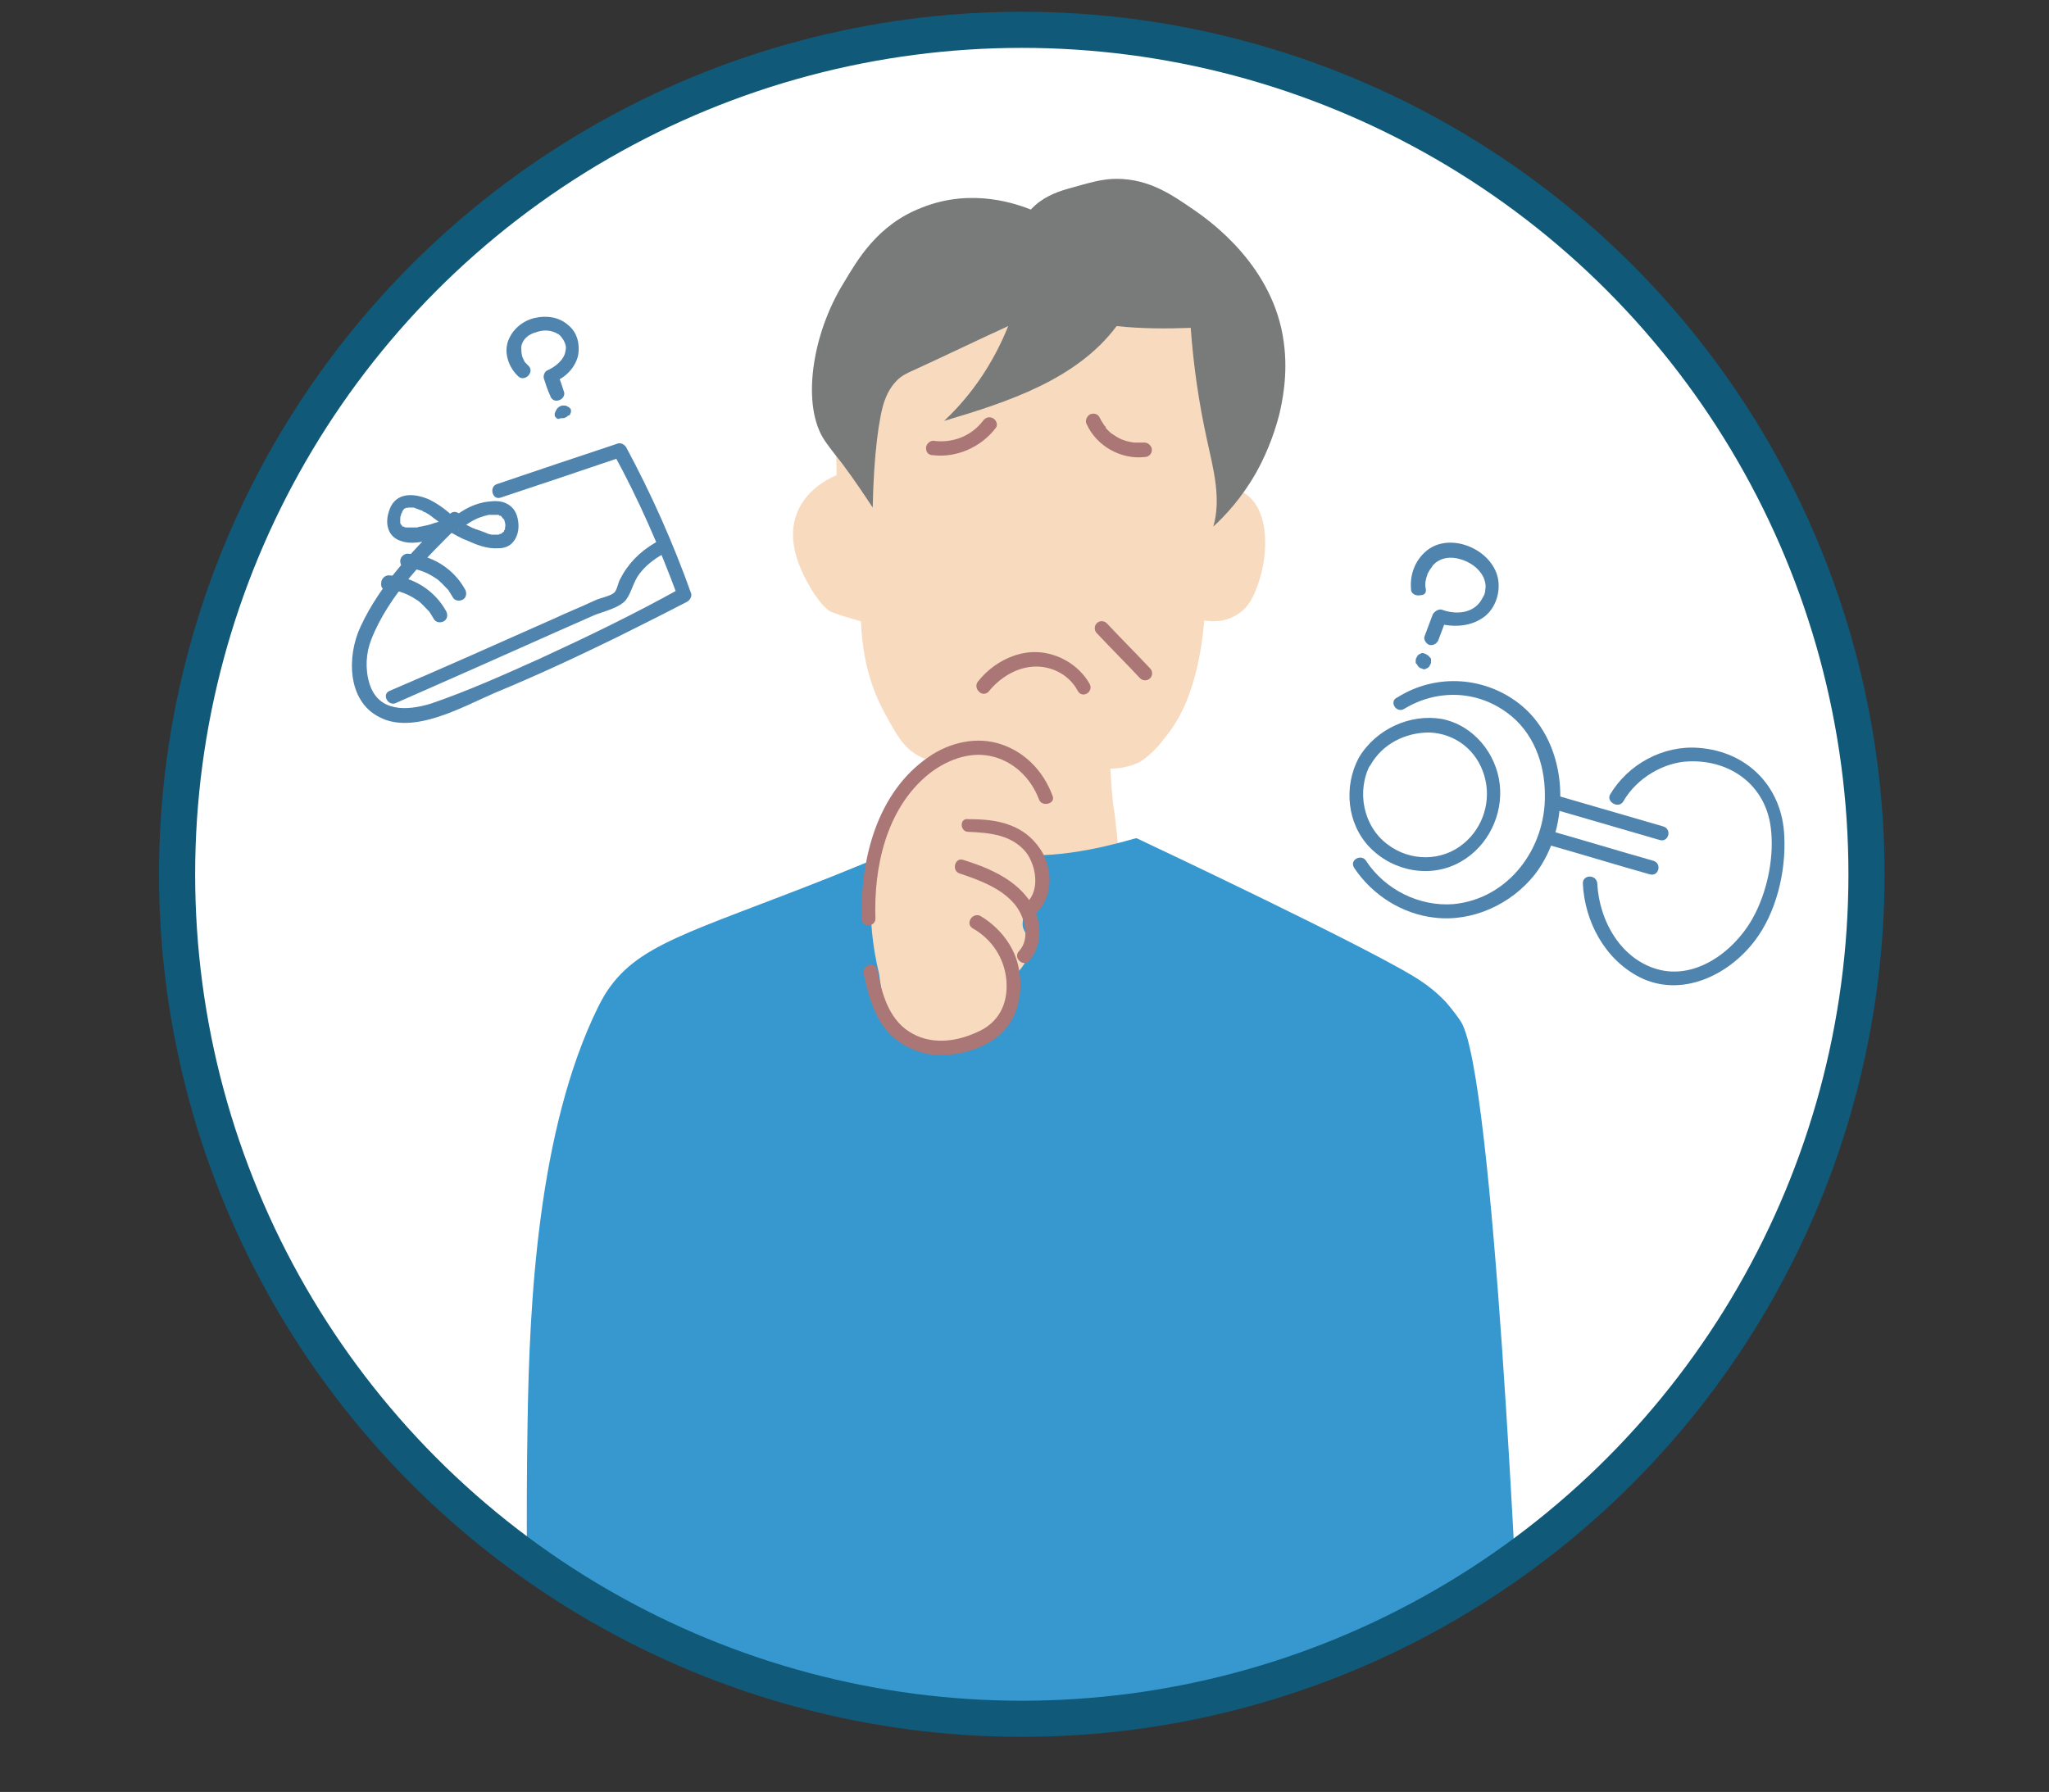
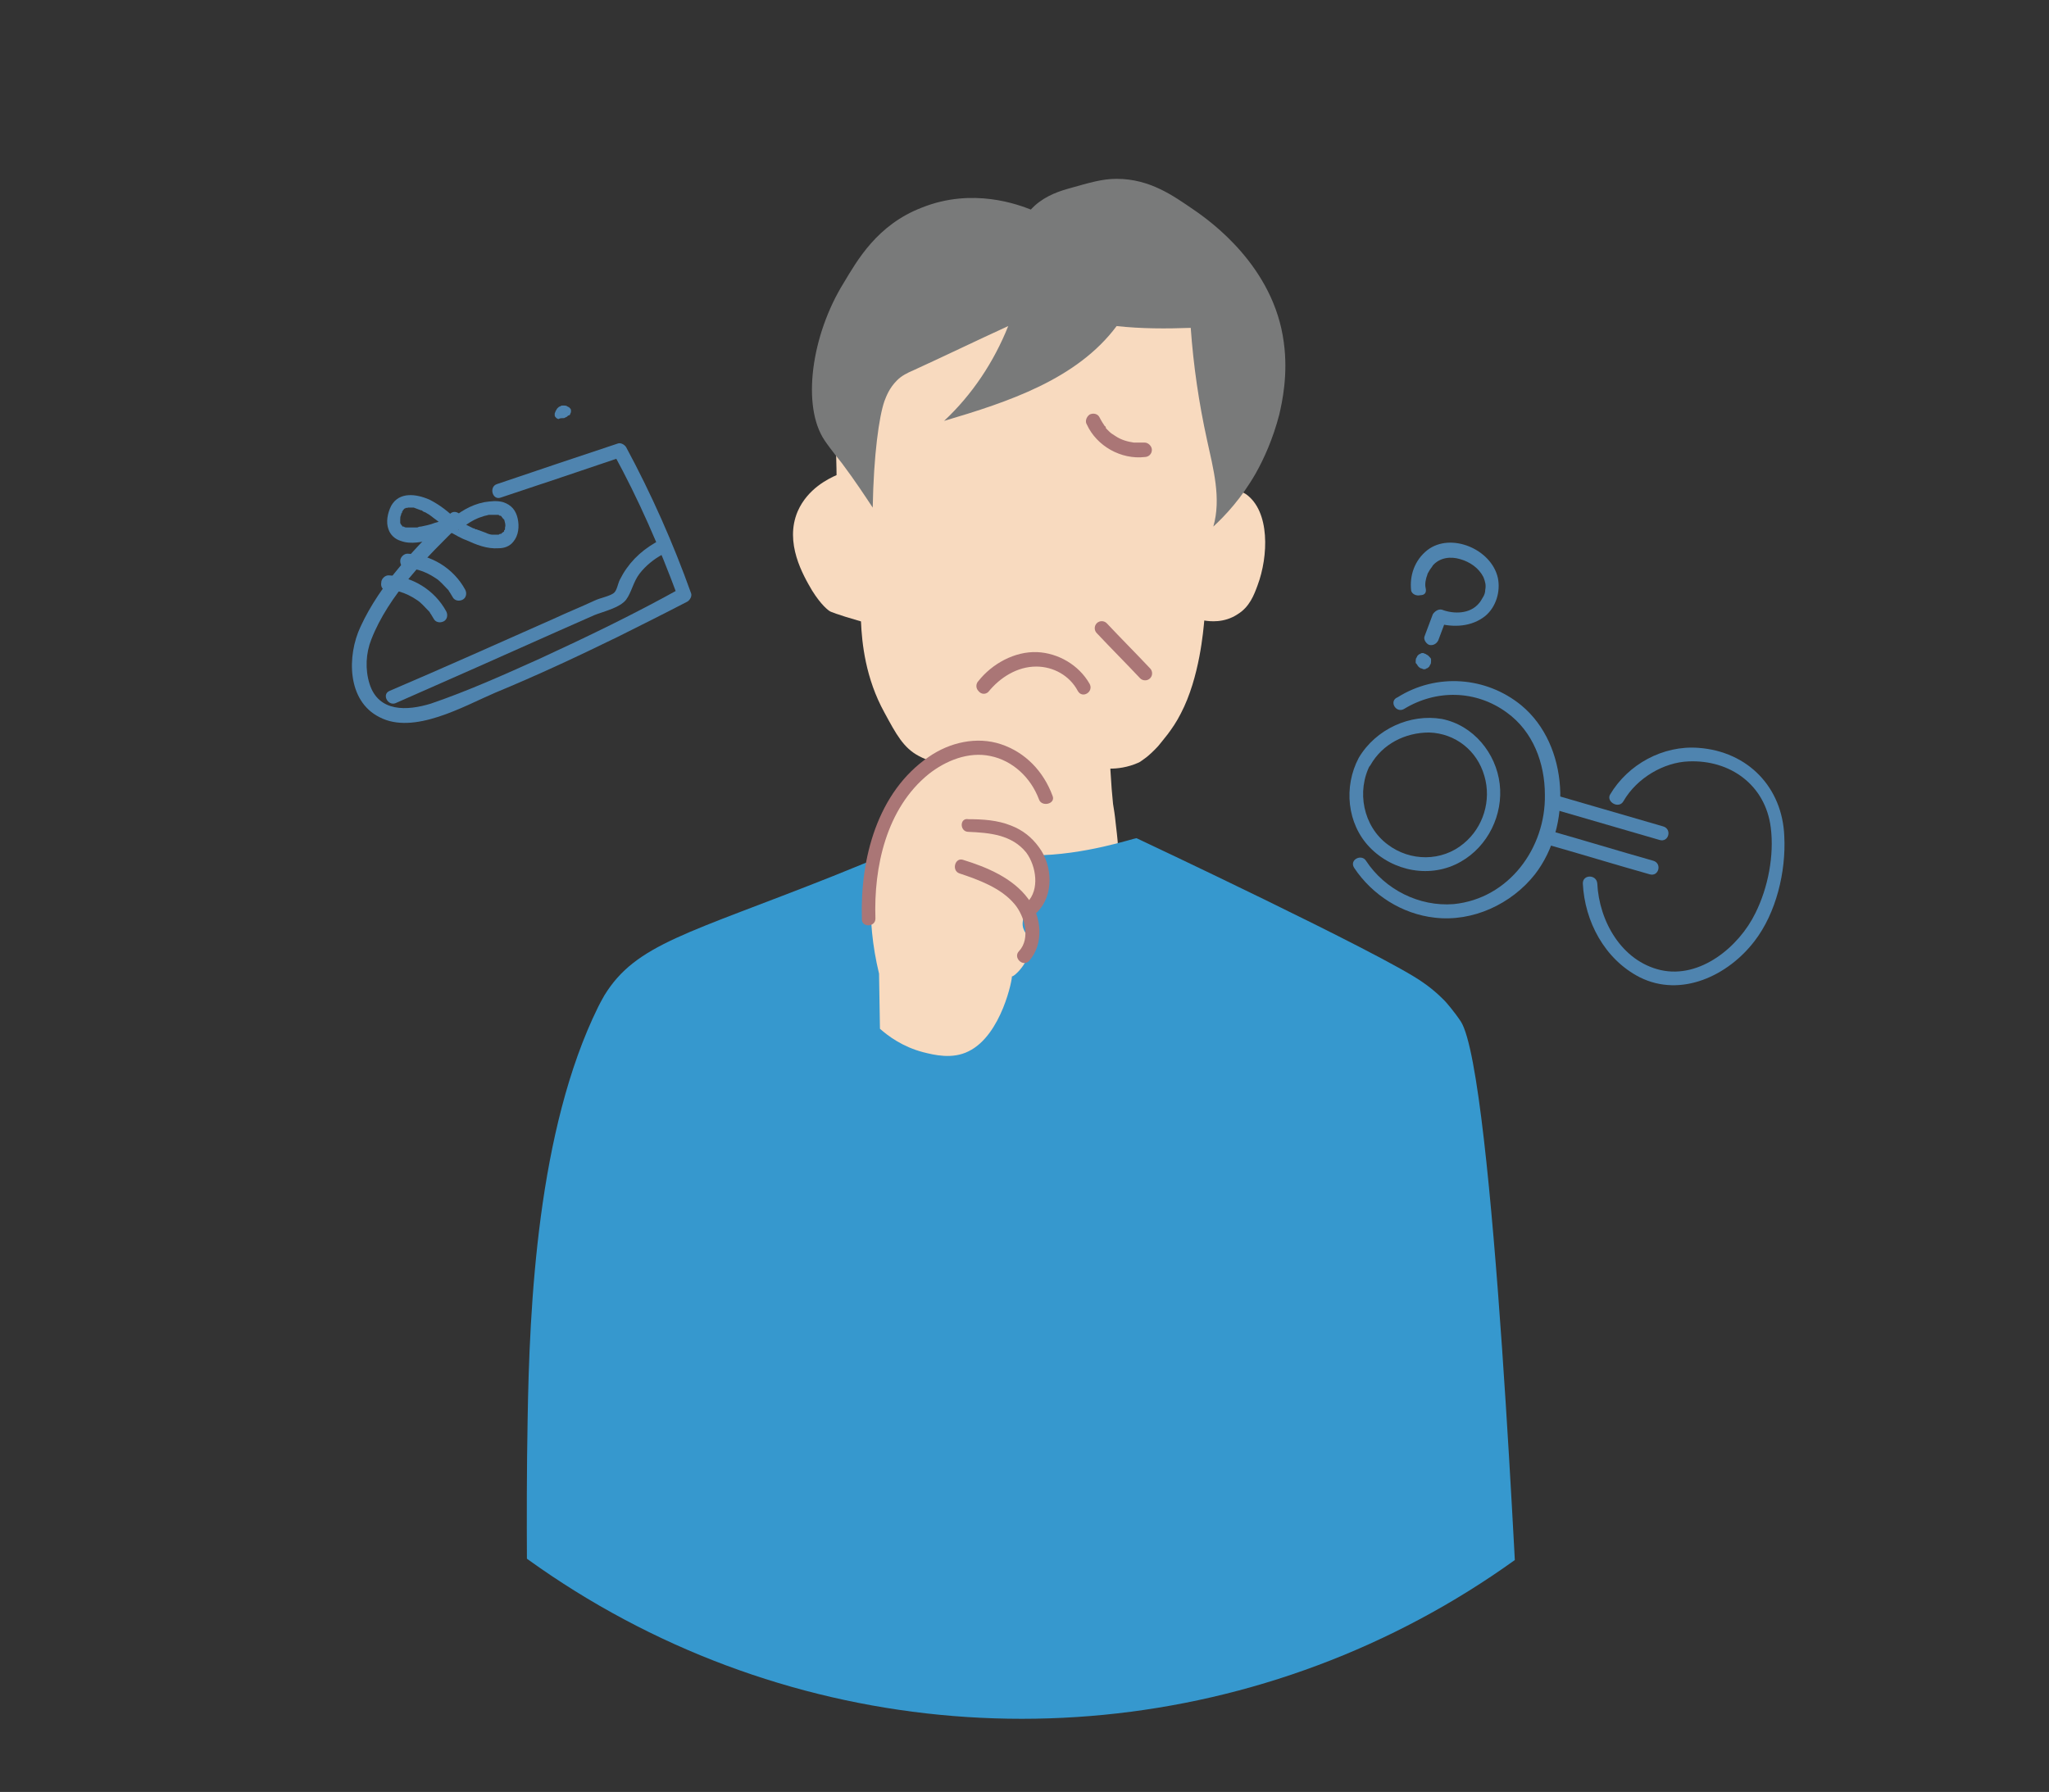
<svg xmlns="http://www.w3.org/2000/svg" xmlns:xlink="http://www.w3.org/1999/xlink" version="1.1" id="layer" x="0px" y="0px" viewBox="0 0 226.8 198.4" style="enable-background:new 0 0 226.8 198.4;" xml:space="preserve">
  <rect x="0" y="0" width="226.8" height="198.4" fill="#333333" stroke="none" />
  <style type="text/css">
	.st0{fill:#FFFFFF;}
	.st1{clip-path:url(#round_00000043426434096979093940000009177696059919722369_);}
	.st2{fill:#F8DABF;}
	.st3{fill:#797A7A;}
	.st4{fill:#AA7676;}
	.st5{fill:#3698CE;}
	.st6{fill:#4F84AF;}
	.st7{fill:none;stroke:#105979;stroke-width:4;stroke-miterlimit:10;}
</style>
-   <circle id="round_00000145747433866505359760000018070822848837273524_" class="st0" cx="113.1" cy="96.8" r="93.5" />
  <g id="group">
    <defs>
      <circle id="round" cx="113.1" cy="96.8" r="93.5" />
    </defs>
    <clipPath id="round_00000031168027196926026650000015736019326544875410_">
      <use xlink:href="#round" style="overflow:visible;" />
    </clipPath>
    <g id="a" style="clip-path:url(#round_00000031168027196926026650000015736019326544875410_);">
      <g id="_12">
        <path class="st2" d="M95.7,34.2c-2.7,9.1-3.5,13-3.3,14.2c0,0.1,0.1,0.5,0.1,1.2c0.1,1,0.1,4,0.1,3c-0.9,0.4-3.2,1.5-4.3,4     c-1.5,3.5,0.6,7.1,1.6,8.8c1,1.6,1.8,2.2,2,2.3c0,0,0.6,0.3,3.4,1.1l0,0c0.1,2.4,0.5,6.3,2.6,10.1c1.3,2.4,2.1,3.9,3.8,4.8     c1.1,0.6,2.1,0.7,2.8,1.7c0.9,1.5,0.1,3.4,0.4,3.5c0.2,0.1,0.8-0.8,2.6-5.2" />
      </g>
      <g id="_11">
        <path class="st2" d="M123.7,93.9c0.1-0.1,0-1-0.2-2.7c-0.1-1-0.2-1.6-0.3-2.2c-0.1-0.9-0.2-2.2-0.3-3.9c0.7,0,1.9-0.1,3.2-0.7     c0.3-0.2,1-0.6,2.1-1.8c0.3-0.4,1.6-1.8,2.5-3.6c2.1-4,2.5-9.3,2.6-10.3c0.6,0.1,2.2,0.3,3.7-0.7c1.3-0.8,1.8-2.1,2.2-3.2     c1.2-3.2,1.4-8.2-1.3-10.1c-0.5-0.3-1-0.5-1.3-0.6c0.7-8.5,0.9-18.2-5.3-24.1c-2.2-2.1-5.1-3.4-7.9-4.4c-2.9-1-9.3-3.4-16.3-1     c-0.8,0.3-7.7,2.8-11.4,9.7c-3.6,6.7-1.5,15.1,2.6,31.8c1.2,4.9,2.8,7.1,4.3,12.2c0.7,2.5,1.1,4.4,1.3,6.6c0.3,3.6,0,6.6-0.3,8.7     c3.3,1.7,6.4,2.2,9.2,2c0,0,0,0,0,0c0,0,0,0,0,0C119.7,95.5,123.1,95.4,123.7,93.9z" />
      </g>
      <g id="_7">
        <path class="st3" d="M91.3,48.8c0.2,0.3,0.7,1,1.9,2.5c1.5,2,2.6,3.7,3.4,4.9c0.1-5.8,0.7-10.1,1.3-11.8c0.2-0.5,0.5-1.4,1.4-2.3     c0.5-0.5,1.1-0.8,1.8-1.1c3.5-1.6,7-3.3,10.5-4.9c-1.6,4-4,7.6-7.1,10.5c7.1-2.1,14.7-4.6,19.1-10.5c2.7,0.3,5.5,0.3,8.2,0.2     c0.3,4.2,0.9,8.3,1.8,12.4c0.7,3.2,1.6,6.5,0.7,9.6c1.3-1.2,3.1-3.1,4.7-5.9c0.9-1.6,1.9-3.8,2.6-6.5c0.3-1.3,1-4.4,0.5-8     c-1.1-8.4-8.1-13.4-10-14.7c-2.2-1.5-4.8-3.4-8.5-3.4c-1.6,0-2.9,0.4-5.4,1.1c-1.4,0.4-2.9,1-4.1,2.3c0,0,0,0,0,0     c-1.3-0.5-6.4-2.5-12.1-0.2c-4.9,1.9-7.1,5.8-8.6,8.3C89.8,37.1,88.7,45,91.3,48.8z" />
      </g>
      <g id="_5">
        <path class="st4" d="M121.4,70.1c1.6,1.7,3.2,3.3,4.8,5c0.3,0.3,0.8,0.3,1.1,0c0.3-0.3,0.3-0.8,0-1.1c-1.6-1.7-3.2-3.3-4.8-5     c-0.3-0.3-0.8-0.3-1.1,0C121.1,69.3,121.1,69.8,121.4,70.1L121.4,70.1z" />
      </g>
      <g id="_24">
        <path class="st4" d="M109.4,76.6c1.3-1.6,3.2-2.8,5.3-2.8c1.9,0,3.7,1,4.6,2.7c0.5,0.9,1.8,0.1,1.3-0.8c-1.2-2.1-3.5-3.4-5.8-3.5     c-2.5-0.1-5,1.3-6.5,3.2c-0.3,0.3-0.3,0.8,0,1.1C108.6,76.9,109.1,76.9,109.4,76.6L109.4,76.6L109.4,76.6z" />
      </g>
      <g id="_23">
-         <path class="st4" d="M103.3,50.4c2.6,0.3,5.3-0.9,6.9-3c0.3-0.3,0.1-0.9-0.3-1.1c-0.4-0.2-0.8-0.1-1.1,0.3     c-1.3,1.7-3.4,2.5-5.5,2.2c-0.4,0-0.8,0.4-0.8,0.8C102.5,50.1,102.8,50.4,103.3,50.4C103.3,50.4,103.3,50.4,103.3,50.4z" />
-       </g>
+         </g>
      <g id="_22">
        <path class="st4" d="M120.3,47c1.1,2.4,3.8,3.9,6.4,3.6c0.4,0,0.8-0.3,0.8-0.8c0-0.4-0.4-0.8-0.8-0.8c-0.2,0-0.4,0-0.5,0     c-0.1,0-0.2,0-0.4,0c-0.1,0-0.1,0-0.2,0c0,0-0.2,0-0.1,0c-0.7-0.1-1.4-0.3-2-0.7c-0.3-0.2-0.5-0.3-0.7-0.5     c-0.1-0.1-0.2-0.2-0.3-0.3c-0.1-0.1-0.1-0.1-0.1-0.2c0,0-0.1-0.2-0.1-0.1c-0.2-0.3-0.4-0.6-0.6-1c-0.2-0.4-0.7-0.5-1.1-0.3     C120.2,46.2,120.1,46.7,120.3,47L120.3,47L120.3,47z" />
      </g>
      <g id="_21">
        <path class="st5" d="M58.4,180.4c0,0-0.2-12.6,0-23.1c0.2-12.8,1.1-32.2,7.8-45.8c0.4-0.8,0.6-1.1,0.7-1.3     c3.5-5.7,9.2-6.8,25.3-13.2c3.9-1.6,10.7-4.3,10.7-4.3c0,0,5.7,2,11.5,2c5.6,0,11.1-1.9,11.4-1.9c0,0,27.2,12.8,31.6,15.9     c1.5,1,2.6,2.2,2.6,2.2c0,0,0.9,1,1.7,2.2c3.7,5.8,6.3,67.6,6.5,69.4c0,0.4,0.1,1.7-0.8,2.8c-0.6,0.7-1.5,1-2.4,1.3     c-15.9,5.5-33.4,7-50.5,5.9c-34.8-2.1-41.8-7.5-50.3-8.7c0,0-3.8-0.5-4.8-2.1C59.1,181.6,58.4,180.4,58.4,180.4L58.4,180.4z" />
      </g>
-       <path id="_20" class="st2" d="M97.3,107.8c-3-12.4,1.8-22.6,7.6-24.2c4.4-1.2,10.6,2,10.7,4.6c0.1,1.7-2.6,3.1-2.1,5    c0.2,0.9,0.9,0.8,1.4,2.1c0.4,1.1,0.5,2.5,0.1,3.7c-0.6,1.7-1.7,1.8-1.8,3.1c-0.1,1.1,0.7,1.3,0.8,2.5c0.1,1.9-1.8,3.6-2,3.5    c-0.1-0.1,0.6-1.3,0.6-1.2c0.1,0.1-1.1,6.5-4.8,8.3c-1.8,0.9-3.8,0.4-5,0.1c-2.3-0.6-3.9-1.8-4.8-2.6" />
+       <path id="_20" class="st2" d="M97.3,107.8c-3-12.4,1.8-22.6,7.6-24.2c4.4-1.2,10.6,2,10.7,4.6c0.1,1.7-2.6,3.1-2.1,5    c0.2,0.9,0.9,0.8,1.4,2.1c0.4,1.1,0.5,2.5,0.1,3.7c-0.6,1.7-1.7,1.8-1.8,3.1c-0.1,1.1,0.7,1.3,0.8,2.5c0.1,1.9-1.8,3.6-2,3.5    c0.1,0.1-1.1,6.5-4.8,8.3c-1.8,0.9-3.8,0.4-5,0.1c-2.3-0.6-3.9-1.8-4.8-2.6" />
      <g id="_19">
        <path class="st4" d="M96.9,101.7c-0.2-5.7,1.2-12.2,5.9-16c1.9-1.5,4.4-2.5,6.8-2c2.5,0.5,4.5,2.4,5.4,4.8     c0.3,0.9,1.9,0.5,1.5-0.4c-1-2.7-3-4.8-5.7-5.7c-2.7-0.9-5.7-0.2-8,1.4c-5.7,3.9-7.6,11.3-7.4,17.9     C95.3,102.7,96.9,102.7,96.9,101.7L96.9,101.7L96.9,101.7z" />
      </g>
      <g id="_18">
        <path class="st4" d="M107.2,92.1c2.3,0.1,4.8,0.3,6.4,2.3c1.1,1.5,1.5,4.1,0.1,5.5c-0.7,0.7,0.4,1.8,1.1,1.1     c1.9-1.9,1.7-5.2,0.2-7.2c-0.8-1.1-1.8-1.9-3.1-2.4c-1.5-0.6-3.1-0.7-4.7-0.7C106.2,90.5,106.2,92.1,107.2,92.1     C107.2,92.1,107.2,92.1,107.2,92.1z" />
      </g>
      <g id="_17">
        <path class="st4" d="M106.2,96.7c2.1,0.7,4.6,1.6,6.1,3.4c1.1,1.3,1.8,3.8,0.5,5.2c-0.7,0.7,0.4,1.8,1.1,1.1     c1.7-1.9,1.4-5-0.1-6.9c-1.7-2.3-4.6-3.5-7.2-4.3C105.7,94.9,105.3,96.4,106.2,96.7C106.2,96.7,106.2,96.7,106.2,96.7z" />
      </g>
      <g id="_16">
-         <path class="st4" d="M107.7,102.8c2.1,1.2,3.5,3.3,3.7,5.8c0.2,2.6-0.9,4.7-3.3,5.7c-2.4,1.1-5.2,1.4-7.5-0.1     c-2.3-1.5-3-4.3-3.5-6.8c-0.2-1-1.7-0.6-1.5,0.4c0.5,2.4,1.2,5,3,6.8c1.7,1.6,4,2.4,6.3,2.2c2.3-0.2,5-1.1,6.5-3     c1.4-1.7,1.8-4.2,1.4-6.4c-0.4-2.5-2.1-4.7-4.3-6C107.6,101,106.8,102.3,107.7,102.8L107.7,102.8L107.7,102.8z" />
-       </g>
+         </g>
      <g id="_15">
        <path class="st6" d="M49.8,56.9c-3.7,3.6-7.7,7.7-9.9,12.5c-1.5,3.2-1.5,8.2,2.1,10c3.8,2,9.3-1.2,12.8-2.7     c4.6-1.9,9.1-4,13.6-6.2c2.6-1.3,5.2-2.6,7.7-3.9c0.3-0.2,0.5-0.6,0.4-0.9c-2-5.6-4.4-11-7.2-16.2c-0.2-0.3-0.6-0.5-0.9-0.4     c-4.5,1.5-9,3-13.4,4.5c-0.9,0.3-0.5,1.8,0.4,1.5c4.5-1.5,9-3,13.4-4.5l-0.9-0.4c2.8,5.1,5.1,10.4,7.1,15.8l0.4-0.9     C70.2,68,65,70.5,59.8,72.9c-4,1.8-8,3.6-12.1,5c-2.6,0.8-5.8,1-6.8-2.2c-0.5-1.6-0.4-3.4,0.2-4.9c1.9-4.9,6.2-9.2,9.9-12.8     C51.6,57.3,50.5,56.2,49.8,56.9L49.8,56.9L49.8,56.9z" />
      </g>
      <g id="_14">
        <path class="st6" d="M43.9,77.8c5.9-2.6,11.8-5.2,17.6-7.8c1.4-0.6,2.9-1.3,4.3-1.9c1-0.4,2.8-0.8,3.5-1.7c0.6-0.8,0.8-2,1.5-2.9     c0.7-0.9,1.6-1.6,2.5-2.1c0.9-0.5,0.1-1.9-0.8-1.3c-1.7,1-3,2.3-3.9,4.1c-0.2,0.4-0.3,1.1-0.6,1.4c-0.4,0.4-1.6,0.6-2.2,0.9     c-1.5,0.7-3,1.3-4.5,2c-6.1,2.7-12.1,5.4-18.2,8C42.2,76.9,43,78.3,43.9,77.8C43.9,77.8,43.9,77.8,43.9,77.8z" />
      </g>
      <g id="_13">
        <path class="st6" d="M42.9,65.4c0.2,0,0.4,0,0.6,0c0.2,0-0.2,0,0.1,0c0.1,0,0.1,0,0.2,0c0.1,0,0.3,0.1,0.4,0.1     c0.7,0.2,1.3,0.5,1.9,0.9c0.5,0.3,0.9,0.8,1.3,1.2c0.1,0.1,0,0,0,0c0,0,0.1,0.1,0.1,0.1c0.1,0.1,0.1,0.2,0.2,0.3     c0.1,0.2,0.2,0.3,0.3,0.5c0.2,0.4,0.7,0.5,1.1,0.3c0.4-0.2,0.5-0.7,0.3-1.1c-1.3-2.4-3.8-3.9-6.4-4c-0.4,0-0.8,0.4-0.8,0.8     C42.1,65.1,42.5,65.4,42.9,65.4L42.9,65.4L42.9,65.4z" />
      </g>
      <g id="_12-2">
        <path class="st6" d="M45,63c0.2,0,0.4,0,0.6,0c0.2,0-0.2,0,0.1,0c0.1,0,0.1,0,0.2,0c0.1,0,0.3,0.1,0.4,0.1     c0.7,0.2,1.3,0.5,1.9,0.9c0.5,0.3,0.9,0.8,1.3,1.2c0.1,0.1,0,0,0,0c0,0,0.1,0.1,0.1,0.1c0.1,0.1,0.1,0.2,0.2,0.3     c0.1,0.2,0.2,0.3,0.3,0.5c0.2,0.4,0.7,0.5,1.1,0.3c0.4-0.2,0.5-0.7,0.3-1.1c-1.3-2.4-3.8-3.9-6.4-4c-0.4,0-0.8,0.4-0.8,0.8     C44.3,62.6,44.6,62.9,45,63L45,63L45,63z" />
      </g>
      <g id="_11-2">
        <path class="st6" d="M50.6,57.6c-0.9-0.9-1.9-1.7-3.1-2.3c-1.4-0.6-3.3-0.9-4.2,0.7c-0.4,0.8-0.6,1.8-0.3,2.6     c0.2,0.6,0.7,1.1,1.4,1.3c1.1,0.4,2.4,0.1,3.5-0.2c0.9-0.2,1.7-0.6,2.5-0.9c0.4-0.2,0.5-0.7,0.3-1.1c-0.2-0.4-0.7-0.4-1.1-0.3     c0,0-0.1,0-0.1,0c-0.1,0.1,0.2-0.1,0,0c-0.1,0-0.1,0.1-0.2,0.1c-0.4,0.2-0.8,0.3-1.2,0.4c-0.5,0.2-1,0.3-1.5,0.4     c-0.1,0-0.2,0-0.4,0.1c-0.1,0-0.1,0-0.2,0c0,0,0.2,0,0,0c-0.3,0-0.5,0-0.8,0c-0.1,0-0.4,0-0.2,0c-0.1,0-0.2,0-0.3-0.1     c0,0-0.1,0-0.1,0c-0.2,0,0.1,0.1,0,0c0,0-0.1,0-0.1-0.1c-0.2-0.1,0.1,0.1,0,0c0,0-0.1-0.1-0.1-0.1c-0.1-0.1,0.1,0.2,0,0     c0,0,0-0.1-0.1-0.1c0.1,0.1,0-0.1,0-0.1c0-0.2,0-0.2,0-0.4c0-0.2,0-0.3,0.1-0.5c0-0.1,0-0.2,0.1-0.2c0.1-0.2-0.1,0.1,0-0.1     c0-0.1,0.1-0.1,0.1-0.2c0.1-0.2-0.1,0.1,0.1-0.1c0.1-0.1-0.1,0,0.1-0.1c0.1,0,0.1-0.1,0.2-0.1c-0.2,0.1,0.3,0,0.1,0     c0.1,0,0.3,0,0.4,0c0.2,0-0.1,0,0.1,0c0.1,0,0.1,0,0.2,0c0.3,0.1,0.5,0.2,0.8,0.3c0.2,0.1-0.2-0.1,0,0c0.1,0,0.1,0,0.2,0.1     c0.1,0.1,0.3,0.1,0.4,0.2c0.4,0.2,0.7,0.5,1,0.7c0.4,0.3,0.8,0.6,1.1,1C50.2,59.4,51.3,58.3,50.6,57.6L50.6,57.6z" />
      </g>
      <g id="_10">
        <path class="st6" d="M50.6,58.7C50.6,58.7,50.6,58.6,50.6,58.7c0.1-0.1,0.1-0.1,0.2-0.1c-0.1,0.1-0.1,0,0,0     c0.3-0.2,0.5-0.4,0.8-0.5c0.6-0.4,1.1-0.7,1.8-0.9c0.2-0.1,0.4-0.1,0.7-0.2c0.1,0,0.1,0,0.2,0c0.2,0-0.1,0,0.1,0     c0.1,0,0.3,0,0.4,0c0.1,0,0.2,0,0.2,0c-0.1,0,0,0,0.1,0c0.1,0,0.1,0,0.2,0.1c0.1,0-0.1,0,0.1,0c0,0,0.2,0.1,0.1,0.1     c-0.1-0.1,0.1,0.1,0.1,0.1c0.1,0.1,0,0,0,0c0,0,0,0.1,0.1,0.1c0,0,0.1,0.2,0.1,0.1c0.1,0.4,0.2,0.6,0.1,0.9c0,0,0,0.1,0,0.1     c0,0,0-0.1,0,0c0,0.1,0,0.2-0.1,0.2c0,0,0,0.1,0,0.1c0,0,0-0.1,0,0c0,0,0,0.1-0.1,0.1c0,0.1,0,0,0,0c0,0-0.1,0.1-0.1,0.1     c-0.1,0.1,0,0,0,0c0,0-0.1,0-0.1,0.1c-0.1,0.1,0.1,0,0,0c-0.1,0-0.2,0-0.3,0.1c-0.1,0,0.2,0,0,0c-0.1,0-0.1,0-0.2,0     c-0.1,0-0.2,0-0.3,0c-0.1,0-0.1,0-0.2,0c-0.1,0,0.1,0,0.1,0c0,0-0.1,0-0.1,0c-0.2,0-0.5-0.1-0.7-0.2c-0.3-0.1-0.5-0.2-0.8-0.3     c-0.1,0-0.2-0.1-0.3-0.1c-0.1,0-0.1,0-0.2-0.1c-0.1,0,0,0,0,0c0,0-0.1,0-0.1,0c-0.6-0.3-1.2-0.6-1.8-0.9     c-0.9-0.5-1.7,0.8-0.8,1.3c0.6,0.3,1.2,0.7,1.8,0.9c1.1,0.5,2.3,1,3.6,0.9c0.6,0,1.2-0.2,1.6-0.7c0.6-0.7,0.7-1.7,0.5-2.6     c-0.2-0.9-0.7-1.5-1.6-1.8c-0.7-0.2-1.4-0.1-2.1,0c-1.5,0.3-2.8,1.1-3.9,2.1c-0.3,0.3-0.3,0.8,0,1.1C49.8,59,50.3,59,50.6,58.7     L50.6,58.7z" />
      </g>
      <g id="_9">
        <path class="st6" d="M150.4,83.9c-1.7,3.2-1.3,7.3,1.2,9.9c2.6,2.7,6.8,3.5,10.1,1.6c3-1.7,4.7-5.2,4.3-8.6     c-0.4-3.4-2.9-6.5-6.4-7.2C156.1,79,152.3,80.7,150.4,83.9c-0.5,0.9,0.8,1.7,1.3,0.8c1.3-2.3,3.8-3.6,6.5-3.6     c2.9,0.1,5.3,2,6.1,4.8c0.8,2.7-0.1,5.7-2.3,7.5c-2.4,2-5.9,2-8.4,0.1c-2.7-2-3.5-5.9-1.9-8.9C152.3,83.8,150.9,83,150.4,83.9     L150.4,83.9z" />
      </g>
      <g id="_8">
        <path class="st6" d="M155.4,78.5c3.6-2.2,8-2.1,11.4,0.4c2.9,2.1,4.2,5.6,4.2,9.1c0.1,5.9-4,11.5-10.1,12.1     c-3.8,0.3-7.6-1.6-9.7-4.8c-0.5-0.8-1.9-0.1-1.3,0.8c2,3,5.3,5.1,8.9,5.5c4.2,0.5,8.5-1.5,11.1-4.8c4.1-5.3,3.8-14.3-1.5-18.7     c-3.9-3.2-9.4-3.6-13.7-0.9C153.7,77.6,154.5,79,155.4,78.5L155.4,78.5L155.4,78.5z" />
      </g>
      <g id="_7-2">
        <path class="st6" d="M172,89.6l11.7,3.4c1,0.3,1.4-1.2,0.4-1.5l-11.7-3.4C171.5,87.8,171.1,89.3,172,89.6L172,89.6z" />
      </g>
      <g id="_6">
        <path class="st6" d="M170.9,93.4c3.9,1.1,7.8,2.3,11.7,3.4c1,0.3,1.4-1.2,0.4-1.5c-3.9-1.1-7.8-2.3-11.7-3.4     C170.4,91.6,170,93.1,170.9,93.4L170.9,93.4z" />
      </g>
      <g id="_5-2">
        <path class="st6" d="M179.7,88.7c1.5-2.6,4.5-4.3,7.2-4.4c4.6-0.2,8.5,2.6,9.1,7.3c0.4,3.1-0.3,6.7-1.7,9.5     c-1.8,3.7-6.1,7.3-10.5,6.3c-4.3-1-6.8-5.4-7-9.6c-0.1-1-1.6-1-1.6,0c0.2,4.2,2.4,8.4,6.3,10.4c4.6,2.3,9.8-0.2,12.7-4     c2.4-3.1,3.5-7.7,3.3-11.6c-0.2-5.4-4-9.4-9.5-9.8c-3.9-0.3-7.8,1.8-9.8,5.2C177.8,88.8,179.2,89.6,179.7,88.7L179.7,88.7z" />
      </g>
      <g id="_4">
-         <path class="st6" d="M58.5,40.5c-0.1-0.1-0.2-0.2-0.3-0.3c-0.1-0.1-0.2-0.2-0.2-0.3c0-0.1-0.1-0.1-0.1-0.2c0,0.1,0,0,0,0     c-0.2-0.4-0.2-0.9-0.2-1.3c0.1-0.8,0.8-1.4,1.6-1.6c0.8-0.3,1.7-0.3,2.5,0.2c0.2,0.1,0.4,0.4,0.6,0.7c0.2,0.4,0.3,0.7,0.2,1.1     c-0.1,1-1.1,1.8-2,2.2c-0.3,0.1-0.5,0.6-0.4,0.9c0.2,0.6,0.4,1.3,0.7,1.9c0.1,0.4,0.5,0.7,1,0.5c0.4-0.1,0.7-0.6,0.5-1     c-0.2-0.6-0.4-1.3-0.7-1.9l-0.4,0.9c1.3-0.5,2.4-1.6,2.7-3c0.2-1.2-0.1-2.5-1.1-3.3c-1-0.9-2.4-1.1-3.7-0.8     c-1.3,0.3-2.4,1.2-2.9,2.4c-0.6,1.4,0,3.1,1.1,4.1C58.1,42.3,59.2,41.2,58.5,40.5C58.5,40.5,58.5,40.5,58.5,40.5z" />
-       </g>
+         </g>
      <g id="_3">
        <path class="st6" d="M62.2,46.3h0.1c0.1,0,0.2,0,0.3-0.1c0.1,0,0.2-0.1,0.3-0.2C63,46,63,46,63.1,45.9c0-0.1,0.1-0.2,0.1-0.3     l0-0.2c0-0.1-0.1-0.2-0.2-0.3l-0.2-0.1c-0.1-0.1-0.3-0.1-0.4-0.1h-0.1c-0.1,0-0.2,0-0.3,0.1c-0.1,0-0.2,0.1-0.3,0.2     c-0.1,0.1-0.1,0.2-0.2,0.3c0,0.1-0.1,0.2-0.1,0.3l0,0.2c0,0.1,0.1,0.2,0.2,0.3l0.2,0.1C62,46.3,62.1,46.3,62.2,46.3L62.2,46.3z" />
      </g>
      <g id="_2">
        <path class="st6" d="M157.8,65.1c-0.1-0.4,0-1,0.2-1.5c0-0.1,0.1-0.2,0.2-0.4c0.1-0.2,0.3-0.4,0.4-0.6c0.8-0.9,2-1,3-0.7     c1.1,0.3,2.1,1,2.6,2c0.2,0.5,0.3,0.9,0.2,1.4c0,0.3-0.1,0.6-0.3,0.9c-0.1,0.2-0.3,0.5-0.4,0.6c-1,1.2-2.8,1.2-4.1,0.7     c-0.4-0.1-0.8,0.2-1,0.5c-0.3,0.8-0.6,1.6-0.9,2.4c-0.2,0.4,0.2,0.9,0.5,1c0.4,0.1,0.8-0.1,1-0.5c0.3-0.8,0.6-1.6,0.9-2.4l-1,0.5     c1.8,0.5,3.8,0.4,5.3-0.8c1.2-1,1.7-2.7,1.4-4.2c-0.7-3.2-5.2-5.1-7.8-3.1c-1.4,1.1-2,2.8-1.8,4.5c0.1,0.4,0.6,0.6,1,0.5     C157.8,65.9,157.9,65.5,157.8,65.1L157.8,65.1L157.8,65.1z" />
      </g>
      <g id="_1">
        <path class="st6" d="M157,73.8L157,73.8c0.2,0.2,0.3,0.2,0.3,0.2c0.1,0,0.2,0.1,0.3,0.1c0.1,0,0.2,0,0.3-0.1     c0.1,0,0.2-0.1,0.3-0.2l0.1-0.2c0.1-0.1,0.1-0.3,0.1-0.4l0-0.2c0-0.1-0.1-0.2-0.2-0.3l-0.1-0.1c-0.1-0.1-0.2-0.1-0.3-0.2     c-0.1,0-0.2-0.1-0.3-0.1c-0.1,0-0.2,0-0.3,0.1c-0.1,0-0.2,0.1-0.3,0.2l-0.1,0.2c-0.1,0.1-0.1,0.3-0.1,0.4l0,0.2     C156.9,73.6,156.9,73.7,157,73.8L157,73.8z" />
      </g>
    </g>
  </g>
-   <circle id="round_00000056417583083371192790000017698135858647753873_" class="st7" cx="113.1" cy="96.8" r="93.5" />
</svg>